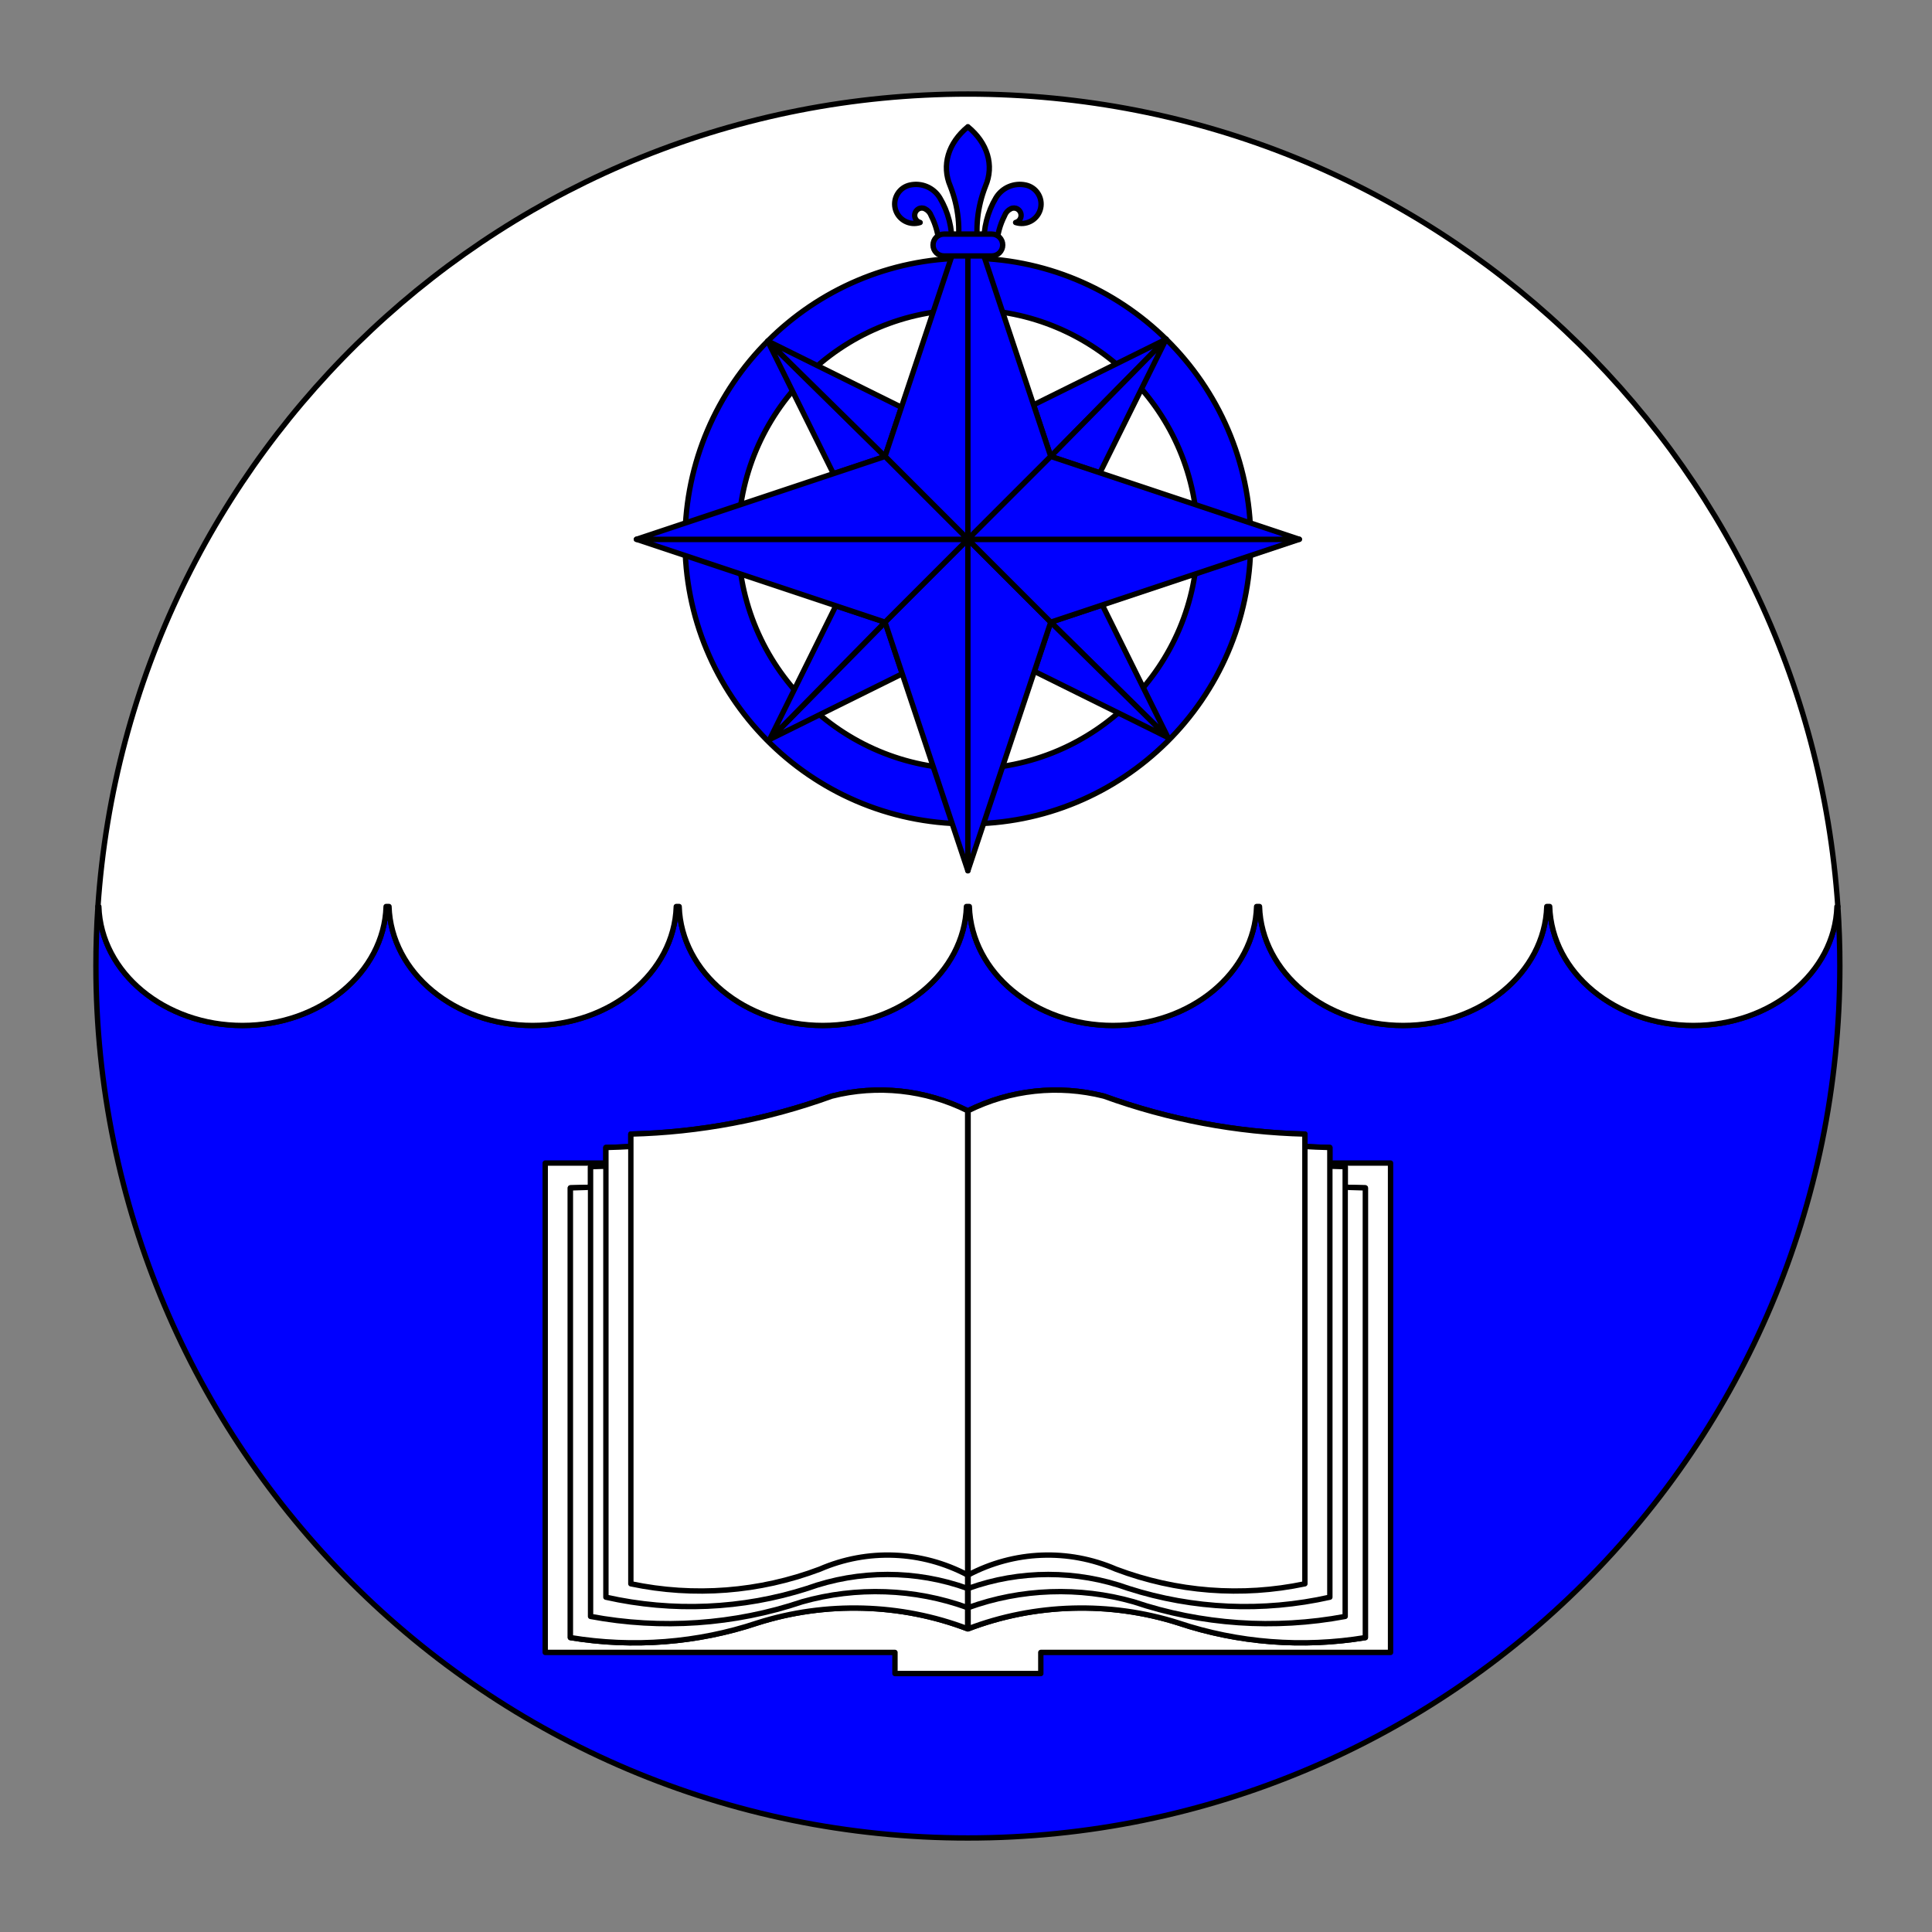
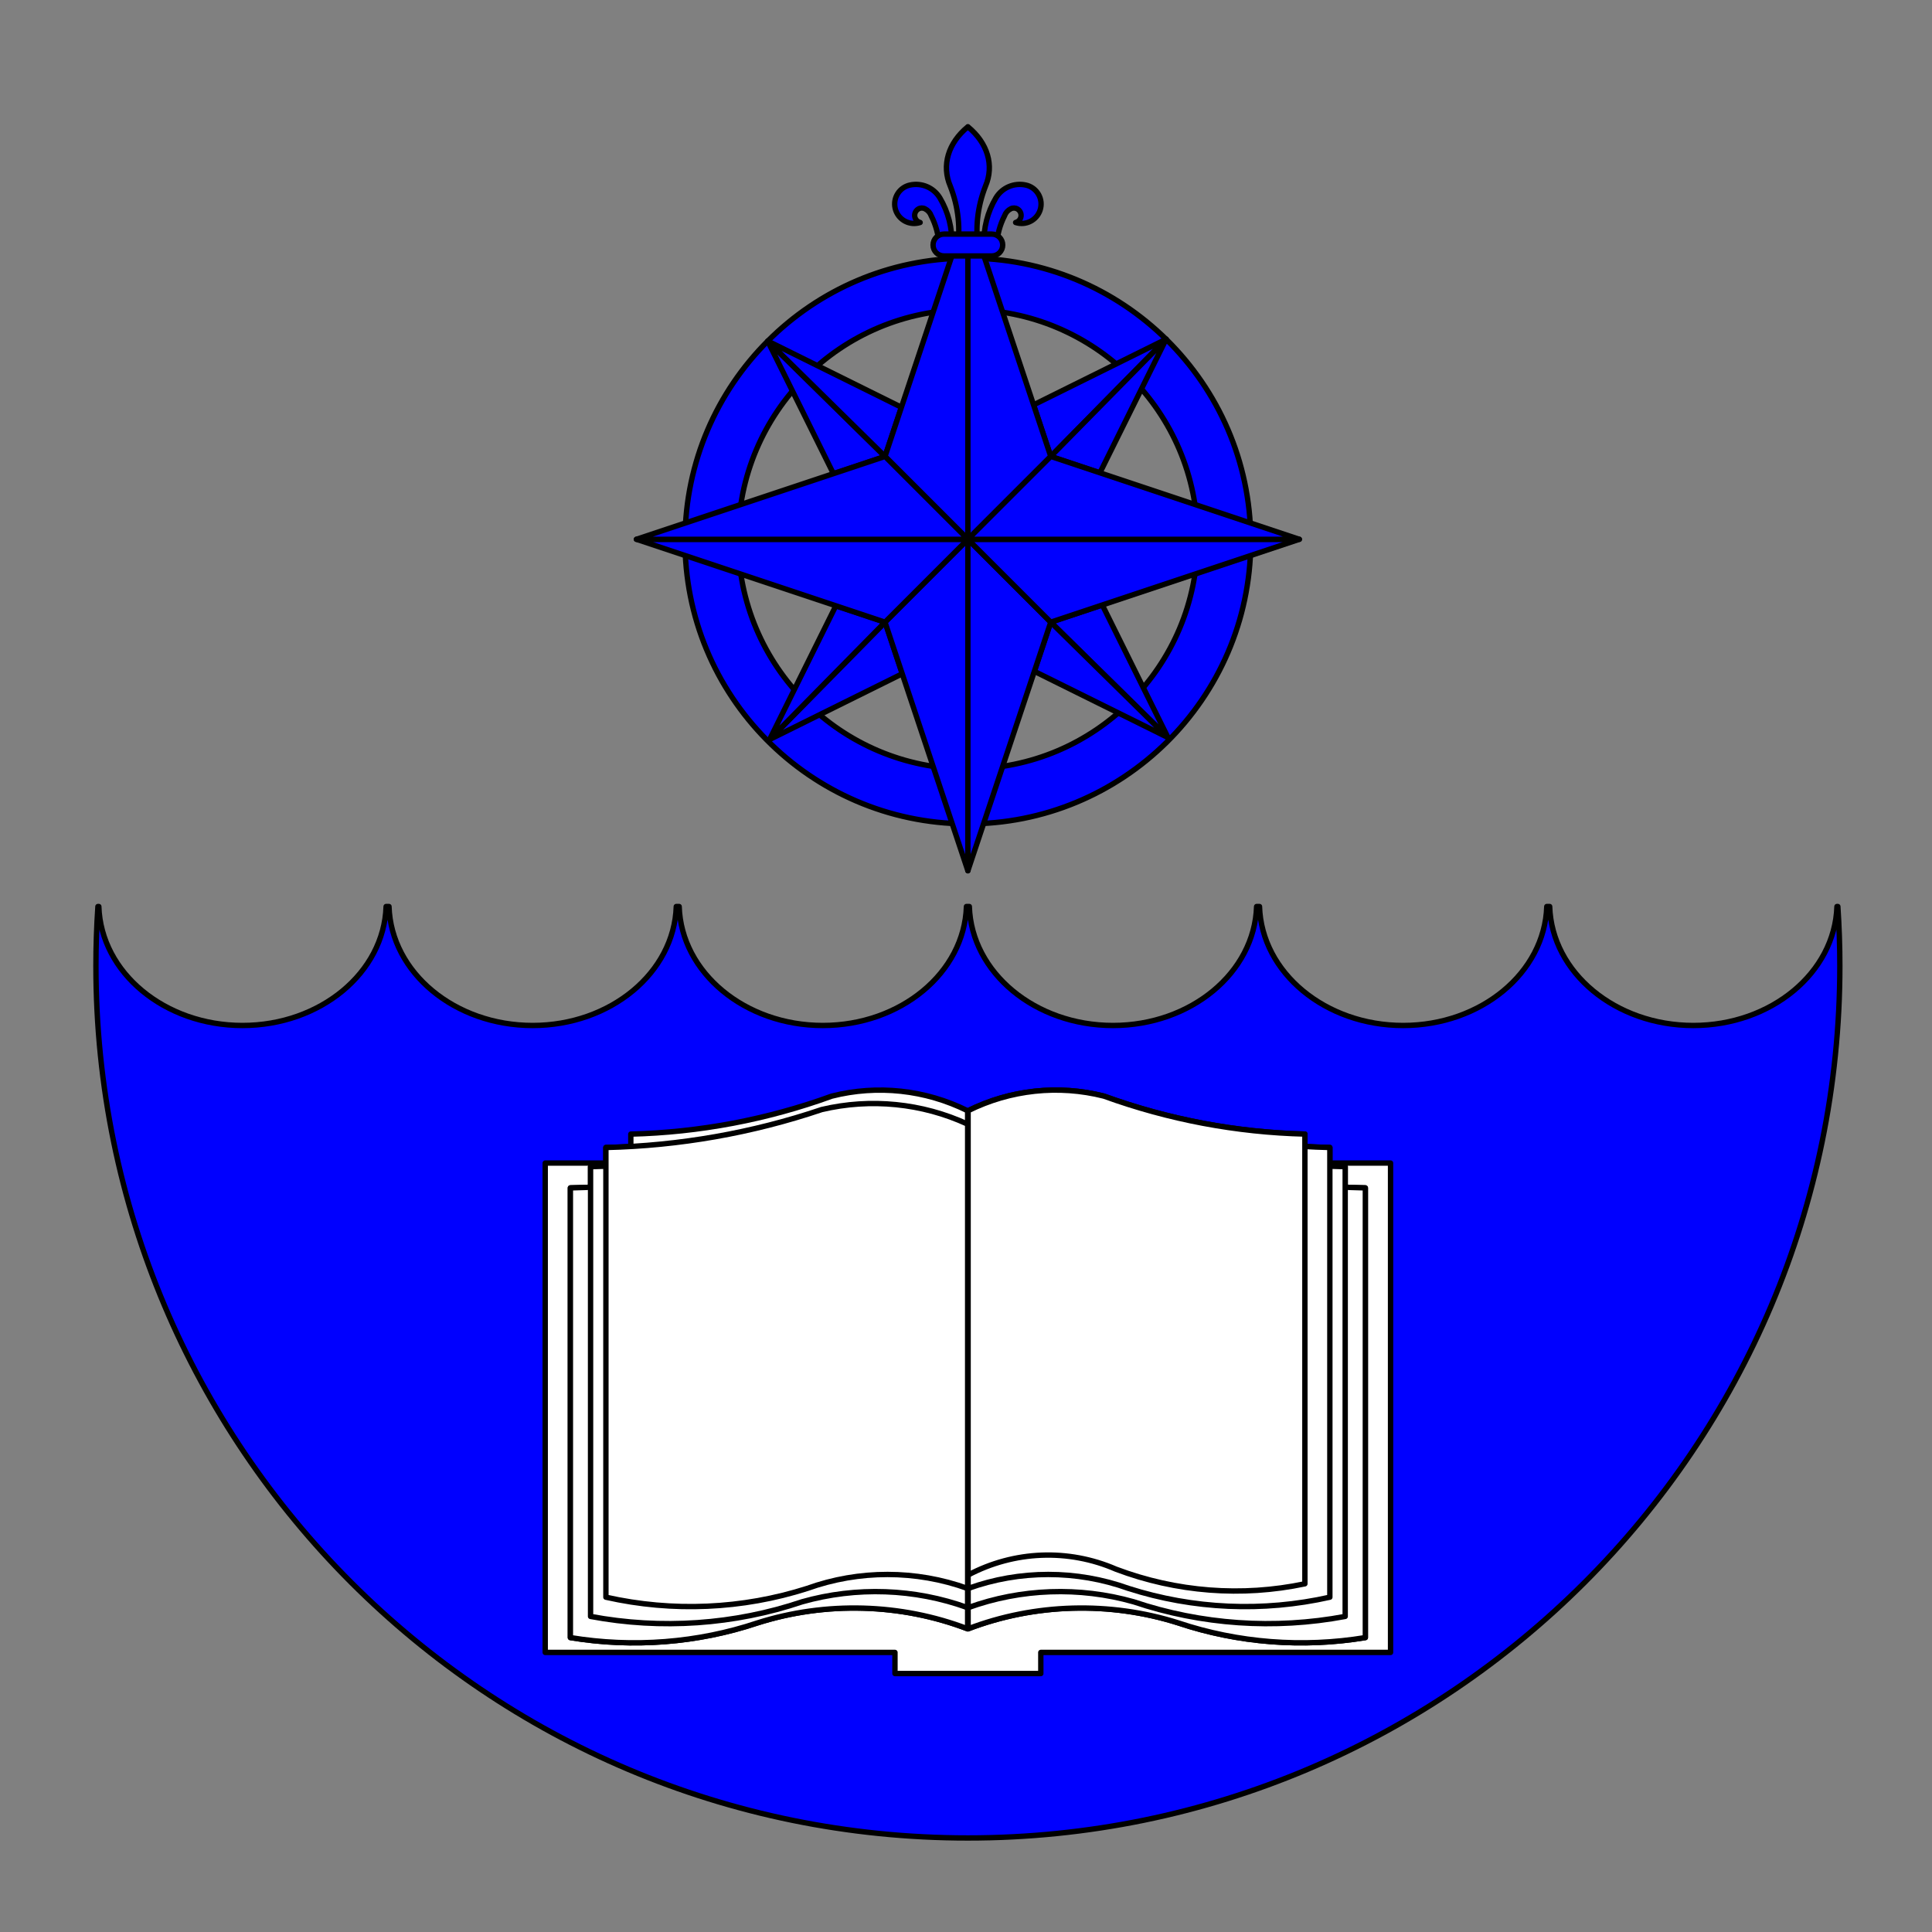
<svg xmlns="http://www.w3.org/2000/svg" version="1.1" id="Round" x="0px" y="0px" width="360px" height="360px" viewBox="0 0 360 360" enable-background="new 0 0 360 360" xml:space="preserve">
  <rect x="0" y="0" width="360" height="360" fill="#808080" stroke="none" />
  <path fill="#0000FF" stroke="#000000" stroke-linecap="round" stroke-linejoin="round" stroke-miterlimit="3" d="M18.247,168.917  h0.168c0.4,12.34,12.265,22.167,26.765,22.167c14.499,0,26.363-9.827,26.765-22.167h0.539c0.402,12.34,12.267,22.167,26.765,22.167  c14.5,0,26.362-9.827,26.765-22.167h0.539c0.401,12.34,12.265,22.167,26.765,22.167c14.499,0,26.363-9.827,26.765-22.167h0.539  c0.402,12.34,12.267,22.167,26.765,22.167c14.5,0,26.363-9.827,26.765-22.167h0.539c0.4,12.34,12.265,22.167,26.766,22.167  c14.497,0,26.362-9.827,26.764-22.167h0.539c0.402,12.34,12.266,22.167,26.766,22.167c14.499,0,26.362-9.827,26.765-22.167l0.167,0  c0.247,3.663,0.372,7.359,0.372,11.084c0,89.733-72.743,162.477-162.477,162.477S17.875,269.734,17.875,180  C17.875,176.275,18,172.579,18.247,168.917z" />
-   <path fill="#FFFFFF" stroke="#000000" stroke-linecap="round" stroke-linejoin="round" stroke-miterlimit="3" d="M342.456,168.916  l-0.167,0c-0.402,12.34-12.266,22.167-26.765,22.167c-14.5,0-26.363-9.827-26.766-22.167h-0.539  c-0.401,12.34-12.267,22.167-26.764,22.167c-14.501,0-26.365-9.827-26.766-22.167h-0.539c-0.401,12.34-12.265,22.167-26.765,22.167  c-14.498,0-26.363-9.827-26.765-22.167h-0.539c-0.402,12.34-12.266,22.167-26.765,22.167c-14.5,0-26.364-9.827-26.765-22.167h-0.539  c-0.402,12.34-12.265,22.167-26.765,22.167c-14.499,0-26.363-9.827-26.765-22.167h-0.539c-0.402,12.34-12.266,22.167-26.765,22.167  c-14.5,0-26.365-9.827-26.765-22.167h-0.168C23.944,84.353,94.343,17.524,180.351,17.524S336.758,84.353,342.456,168.916z" />
  <g>
    <g>
      <path id="path18_3_" fill="#FFFFFF" stroke="#000000" stroke-linecap="round" stroke-linejoin="round" stroke-miterlimit="3" d="    M166.763,307.906v3.935h27.176v-3.935h65.17v-91.184H101.593v91.184H166.763z" />
      <path id="path23_1_" fill="#FFFFFF" stroke="#000000" stroke-linecap="round" stroke-linejoin="round" stroke-miterlimit="3" d="    M180.392,213.043v3.951v76.486v2.5v3.582v3.943c12.417-4.756,26.451-5.146,39.189-1.091c11.098,3.713,23.155,4.655,34.828,2.726    v-83.795c-1.25-0.025-2.5-0.066-3.75-0.12v-3.831c-0.953-0.021-1.908-0.049-2.861-0.088v-3.485c-1.55-0.035-3.1-0.098-4.647-0.185    v-2.316c-12.764-0.315-25.399-2.704-37.442-7.077c-8.489-2.152-17.439-1.189-25.316,2.726v2.5V213.043z M112.897,217.307    c-0.95,0.039-1.902,0.067-2.853,0.088v3.831c-1.252,0.054-2.505,0.095-3.759,0.12v83.795c11.675,1.93,23.732,0.987,34.83-2.726    c12.737-4.055,26.771-3.665,39.189,1.091v-3.943v-3.582v-2.5v-76.486v-3.951v-3.574v-2.5c-7.875-3.913-16.822-4.876-25.309-2.726    c-12.046,4.374-24.684,6.762-37.45,7.077v2.316c-1.548,0.087-3.098,0.149-4.648,0.185V217.307z" />
    </g>
    <g>
      <path id="path34_1_" fill="#FFFFFF" stroke="#000000" stroke-linecap="round" stroke-linejoin="round" stroke-miterlimit="3" d="    M180.304,303.506v-86.512c-9.289-3.913-19.843-4.876-29.853-2.725c-14.206,4.372-29.11,6.761-44.167,7.076v83.795    c11.675,1.93,23.732,0.987,34.83-2.726C153.852,298.361,167.886,298.75,180.304,303.506z" />
      <path id="path39_1_" fill="#FFFFFF" stroke="#000000" stroke-linecap="round" stroke-linejoin="round" stroke-miterlimit="3" d="    M180.301,299.562v-86.52c-8.817-3.91-18.836-4.871-28.337-2.717c-13.485,4.369-27.632,6.755-41.922,7.067v83.804    c13.17,2.474,26.817,1.53,39.421-2.726C159.576,295.606,170.448,295.99,180.301,299.562z" />
      <path id="path44_1_" fill="#FFFFFF" stroke="#000000" stroke-linecap="round" stroke-linejoin="round" stroke-miterlimit="3" d="    M180.307,295.987v-86.52c-8.46-3.912-18.075-4.873-27.191-2.718c-12.935,4.37-26.507,6.756-40.214,7.069v83.795    c12.448,2.804,25.446,2.235,37.545-1.644C160.081,292.509,170.689,292.515,180.307,295.987z" />
-       <path id="path49_1_" fill="#FFFFFF" stroke="#000000" stroke-linecap="round" stroke-linejoin="round" stroke-miterlimit="3" d="    M180.307,293.483v-86.52c-7.876-3.912-16.828-4.872-25.316-2.717c-12.043,4.37-24.679,6.756-37.441,7.069v83.802    c11.761,2.474,23.949,1.53,35.207-2.724C161.64,288.539,171.727,288.938,180.307,293.483z" />
    </g>
    <g>
      <path id="path57_1_" fill="#FFFFFF" stroke="#000000" stroke-linecap="round" stroke-linejoin="round" stroke-miterlimit="3" d="    M180.395,303.506v-86.512c9.287-3.913,19.842-4.876,29.853-2.725c14.206,4.372,29.11,6.761,44.164,7.076v83.795    c-11.673,1.93-23.73,0.987-34.828-2.726C206.846,298.361,192.812,298.75,180.395,303.506z" />
      <path id="path62_1_" fill="#FFFFFF" stroke="#000000" stroke-linecap="round" stroke-linejoin="round" stroke-miterlimit="3" d="    M180.398,299.562v-86.52c8.817-3.91,18.835-4.871,28.337-2.717c13.484,4.369,27.632,6.755,41.922,7.067v83.804    c-13.17,2.474-26.817,1.53-39.421-2.726C201.124,295.606,190.25,295.99,180.398,299.562z" />
      <path id="path67_1_" fill="#FFFFFF" stroke="#000000" stroke-linecap="round" stroke-linejoin="round" stroke-miterlimit="3" d="    M180.392,295.987v-86.52c8.46-3.912,18.074-4.873,27.192-2.718c12.935,4.37,26.506,6.756,40.214,7.069v83.795    c-12.448,2.804-25.446,2.235-37.546-1.644C200.617,292.509,190.008,292.515,180.392,295.987z" />
      <path id="path72_1_" fill="#FFFFFF" stroke="#000000" stroke-linecap="round" stroke-linejoin="round" stroke-miterlimit="3" d="    M180.391,293.483v-86.52c7.877-3.912,16.828-4.872,25.316-2.717c12.043,4.37,24.678,6.756,37.441,7.069v83.802    c-11.762,2.474-23.949,1.53-35.206-2.724C199.059,288.539,188.972,288.938,180.391,293.483z" />
    </g>
  </g>
  <g>
    <path id="path18_2_" fill="#0000FF" stroke="#000000" stroke-linecap="round" stroke-linejoin="round" stroke-miterlimit="3" d="   M127.642,100.491c-0.175,29.11,23.282,52.85,52.392,53.024c29.11,0.174,52.85-23.282,53.025-52.393c0.001-0.21,0.001-0.421,0-0.632   c-0.176-29.11-23.915-52.567-53.025-52.393C151.17,48.271,127.814,71.627,127.642,100.491z M137.555,100.491   c0-23.637,19.161-42.797,42.797-42.797c23.636,0,42.796,19.16,42.796,42.797c0,23.636-19.16,42.796-42.796,42.796   C156.716,143.287,137.555,124.126,137.555,100.491z" />
    <g>
      <g>
        <path id="path61_7_" fill="#0000FF" stroke="#000000" stroke-linecap="round" stroke-linejoin="round" stroke-miterlimit="3" d="     M168.14,125.539l-3.203-9.608l-21.496,21.844L168.14,125.539z" />
        <path id="path66_7_" fill="#0000FF" stroke="#000000" stroke-linecap="round" stroke-linejoin="round" stroke-miterlimit="3" d="     M143.414,137.775l21.496-21.844l-9.161-3.054L143.414,137.775z" />
        <path id="path61_6_" fill="#0000FF" stroke="#000000" stroke-linecap="round" stroke-linejoin="round" stroke-miterlimit="3" d="     M192.589,75.441l3.203,9.608l21.496-21.844L192.589,75.441z" />
        <path id="path66_6_" fill="#0000FF" stroke="#000000" stroke-linecap="round" stroke-linejoin="round" stroke-miterlimit="3" d="     M217.289,63.205l-21.496,21.844l9.16,3.054L217.289,63.205z" />
      </g>
      <g>
        <path id="path61_5_" fill="#0000FF" stroke="#000000" stroke-linecap="round" stroke-linejoin="round" stroke-miterlimit="3" d="     M155.302,88.279l9.607-3.203L143.065,63.58L155.302,88.279z" />
        <path id="path66_5_" fill="#0000FF" stroke="#000000" stroke-linecap="round" stroke-linejoin="round" stroke-miterlimit="3" d="     M143.065,63.553l21.844,21.496l3.054-9.161L143.065,63.553z" />
        <path id="path61_4_" fill="#0000FF" stroke="#000000" stroke-linecap="round" stroke-linejoin="round" stroke-miterlimit="3" d="     M205.4,112.729l-9.607,3.203l21.844,21.496L205.4,112.729z" />
        <path id="path66_4_" fill="#0000FF" stroke="#000000" stroke-linecap="round" stroke-linejoin="round" stroke-miterlimit="3" d="     M217.636,137.427l-21.844-21.496l-3.056,9.161L217.636,137.427z" />
      </g>
      <g>
        <path id="path90_1_" fill="#0000FF" stroke="#000000" stroke-linecap="round" stroke-linejoin="round" stroke-miterlimit="3" d="     M164.911,85.049l15.44,15.441V38.729L164.911,85.049z" />
        <path id="path95_1_" fill="#0000FF" stroke="#000000" stroke-linecap="round" stroke-linejoin="round" stroke-miterlimit="3" d="     M180.351,38.729v61.761l15.441-15.441L180.351,38.729z" />
        <path id="path103_1_" fill="#0000FF" stroke="#000000" stroke-linecap="round" stroke-linejoin="round" stroke-miterlimit="3" d="     M164.911,115.931l15.44-15.441v61.76L164.911,115.931z" />
        <path id="path108_1_" fill="#0000FF" stroke="#000000" stroke-linecap="round" stroke-linejoin="round" stroke-miterlimit="3" d="     M180.351,162.25v-61.76l15.441,15.441L180.351,162.25z" />
      </g>
      <g>
        <path id="path119_1_" fill="#0000FF" stroke="#000000" stroke-linecap="round" stroke-linejoin="round" stroke-miterlimit="3" d="     M164.909,115.931l15.441-15.441h-61.76L164.909,115.931z" />
        <path id="path124_1_" fill="#0000FF" stroke="#000000" stroke-linecap="round" stroke-linejoin="round" stroke-miterlimit="3" d="     M118.59,100.49h61.76l-15.441-15.441L118.59,100.49z" />
        <path id="path132_1_" fill="#0000FF" stroke="#000000" stroke-linecap="round" stroke-linejoin="round" stroke-miterlimit="3" d="     M195.792,115.931l-15.441-15.441h61.761L195.792,115.931z" />
        <path id="path137_1_" fill="#0000FF" stroke="#000000" stroke-linecap="round" stroke-linejoin="round" stroke-miterlimit="3" d="     M242.112,100.49h-61.761l15.441-15.441L242.112,100.49z" />
      </g>
    </g>
    <g>
      <path id="path145_1_" fill="#0000FF" stroke="#000000" stroke-linecap="round" stroke-linejoin="round" stroke-miterlimit="3" d="    M180.35,23.622l-0.007-0.006v0.012c-3.677,3.011-4.919,7.203-3.274,11.049c1.54,3.924,1.966,8.036,1.252,12.083h2.022h0.013h2.025    c-0.713-4.048-0.287-8.159,1.253-12.083c1.645-3.847,0.401-8.039-3.278-11.049v-0.012L180.35,23.622z" />
      <path id="path153_1_" fill="#0000FF" stroke="#000000" stroke-linecap="round" stroke-linejoin="round" stroke-miterlimit="3" d="    M183.349,45.645c-0.126-3.085,0.651-6.142,2.235-8.793c1.151-1.894,3.38-2.847,5.546-2.373c1.955,0.419,3.198,2.344,2.779,4.298    c-0.42,1.955-2.343,3.199-4.298,2.78c-0.124-0.026-0.245-0.06-0.365-0.099c0.733-0.192,1.172-0.944,0.98-1.678    c-0.093-0.35-0.319-0.649-0.629-0.833c-0.387-0.234-0.868-0.247-1.267-0.035c-0.534,0.264-0.944,0.728-1.142,1.29    c-0.864,1.692-1.363,3.547-1.468,5.443H183.349z" />
      <path id="path158_1_" fill="#0000FF" stroke="#000000" stroke-linecap="round" stroke-linejoin="round" stroke-miterlimit="3" d="    M177.352,45.645c0.127-3.085-0.649-6.142-2.233-8.793c-1.152-1.894-3.381-2.847-5.547-2.373c-1.955,0.419-3.199,2.344-2.779,4.298    s2.344,3.199,4.298,2.78c0.123-0.026,0.245-0.06,0.365-0.099c-0.733-0.192-1.172-0.944-0.979-1.678    c0.092-0.35,0.318-0.649,0.63-0.833c0.386-0.234,0.867-0.247,1.265-0.035c0.535,0.264,0.945,0.728,1.142,1.29    c0.864,1.692,1.363,3.547,1.467,5.443H177.352z" />
      <path id="path163_1_" fill="#0000FF" stroke="#000000" stroke-linecap="round" stroke-linejoin="round" stroke-miterlimit="3" d="    M184.805,47.691c1.124,0,2.035-0.911,2.035-2.035c0.003-1.125-0.909-2.037-2.034-2.038h-0.001h-8.909    c-1.125,0.001-2.036,0.914-2.035,2.038v0c0,1.124,0.911,2.035,2.035,2.035H184.805z" />
    </g>
  </g>
</svg>